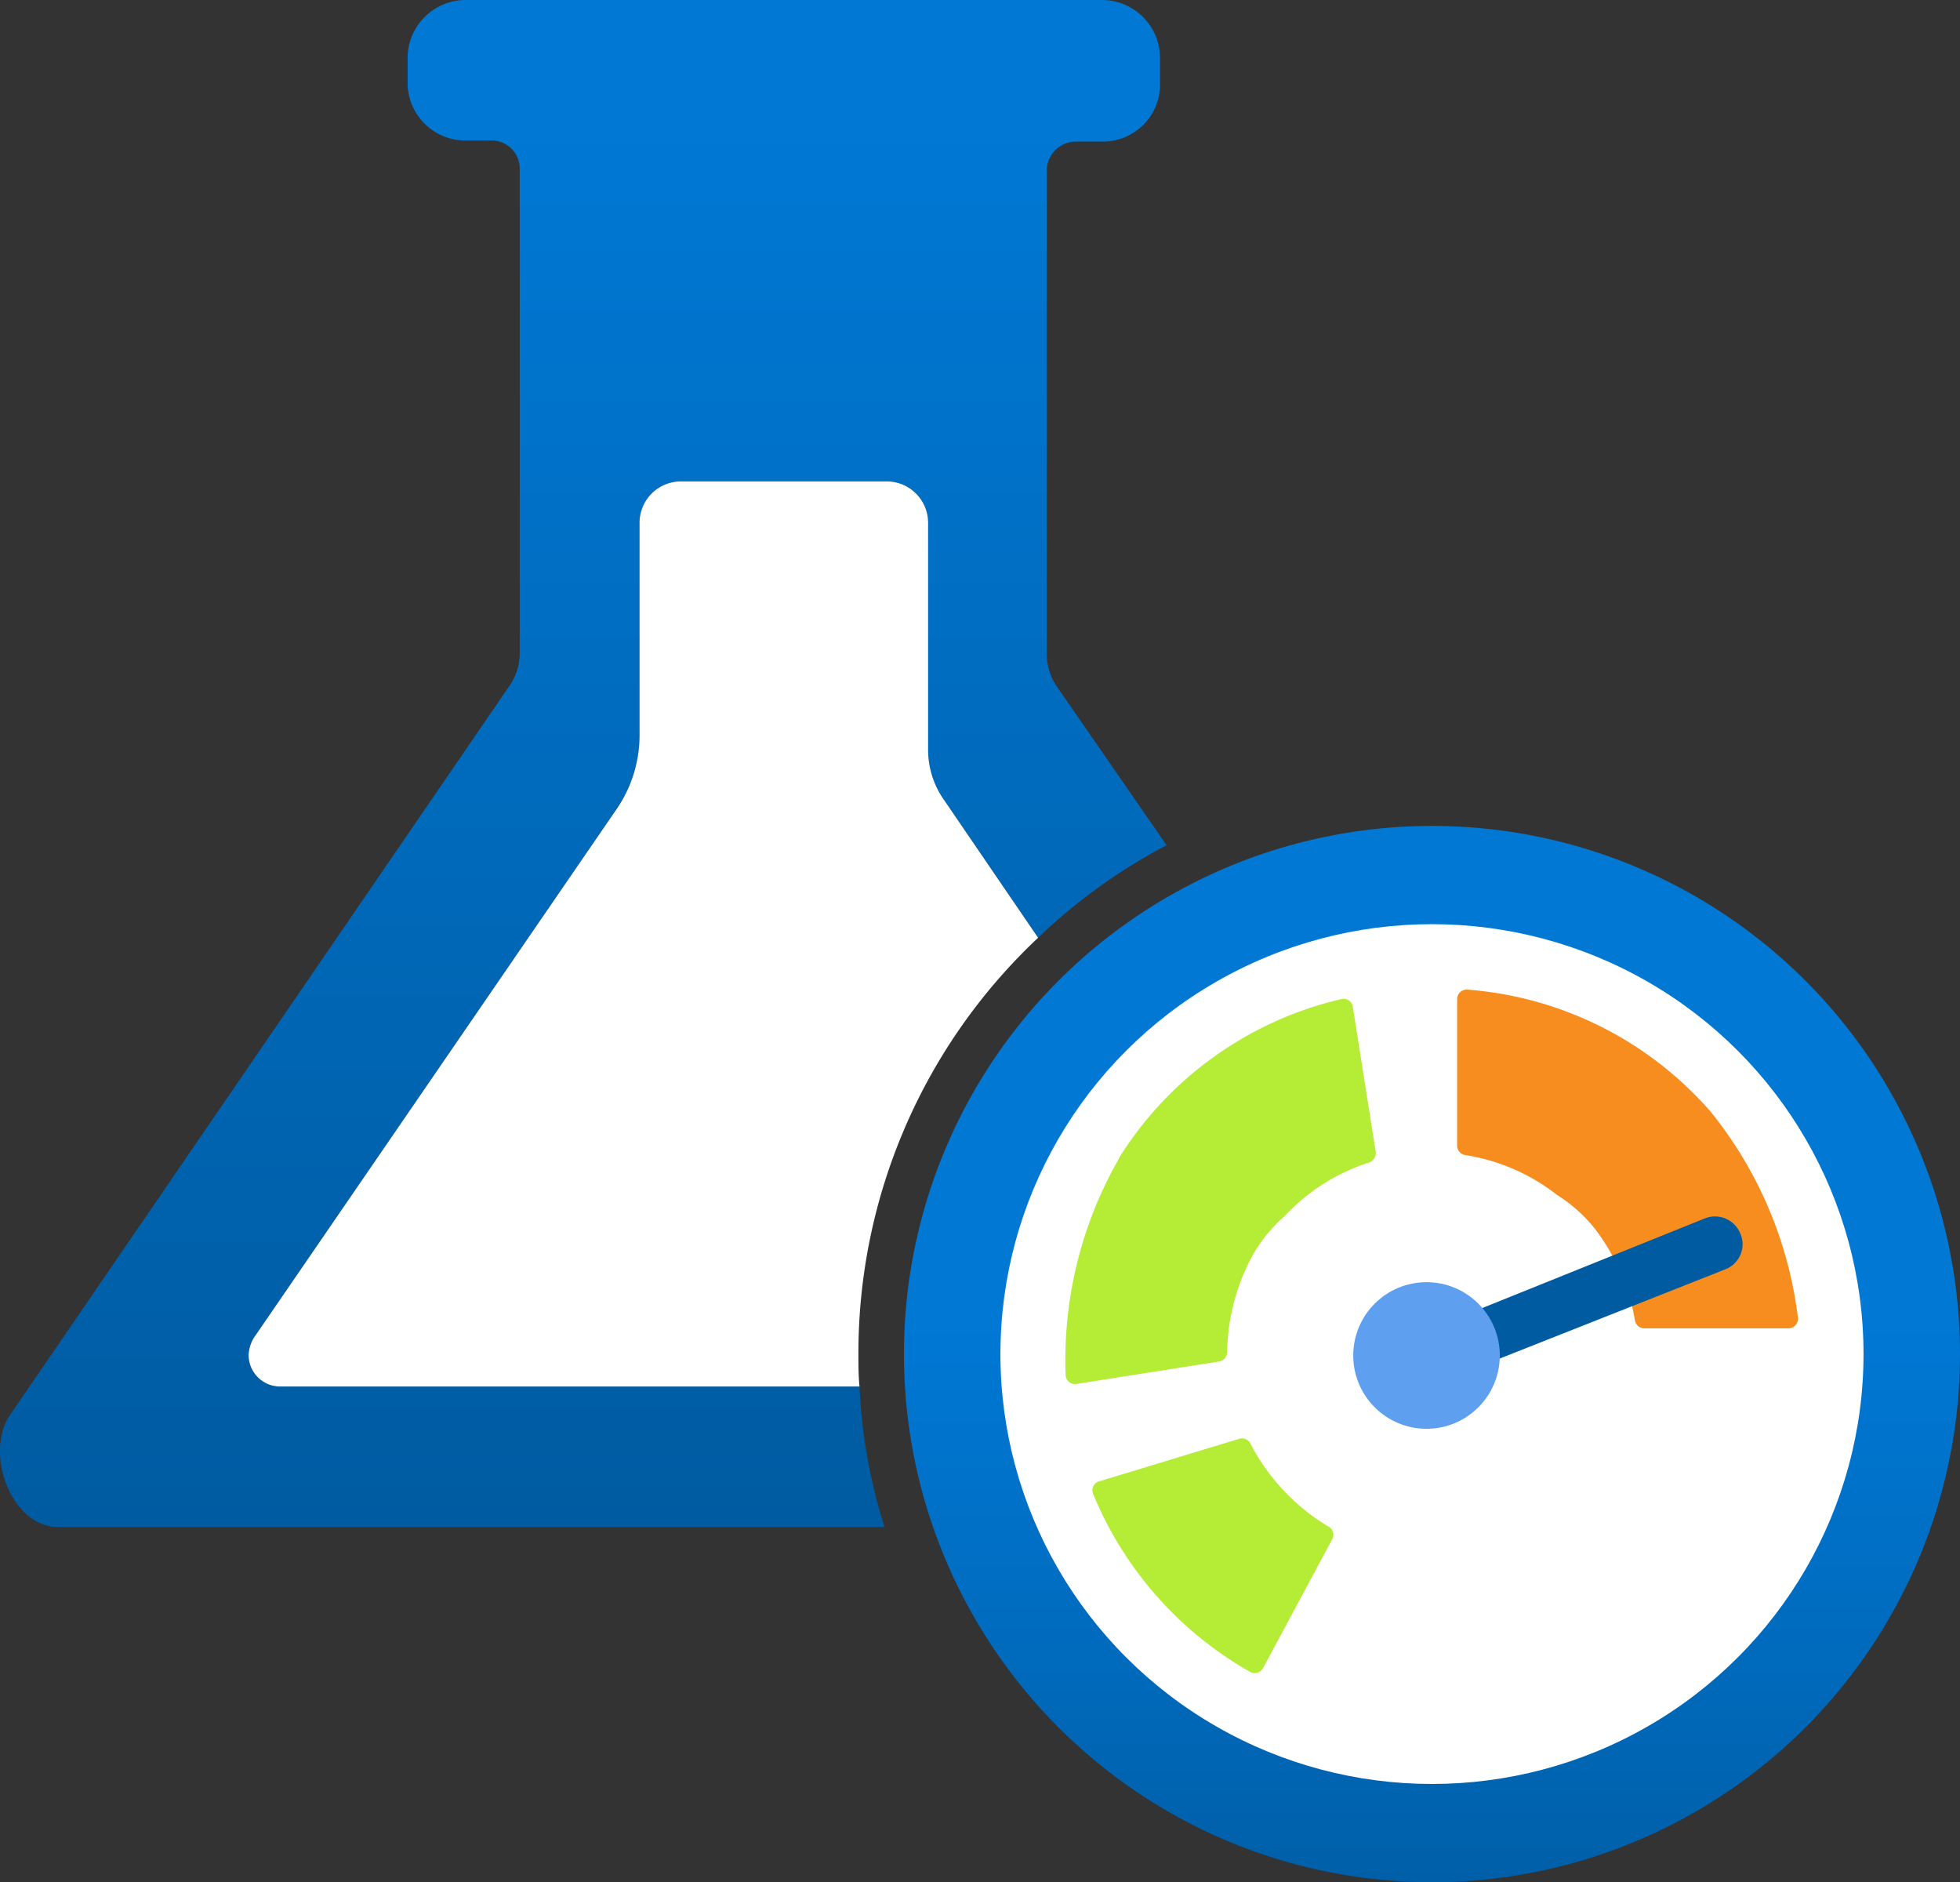
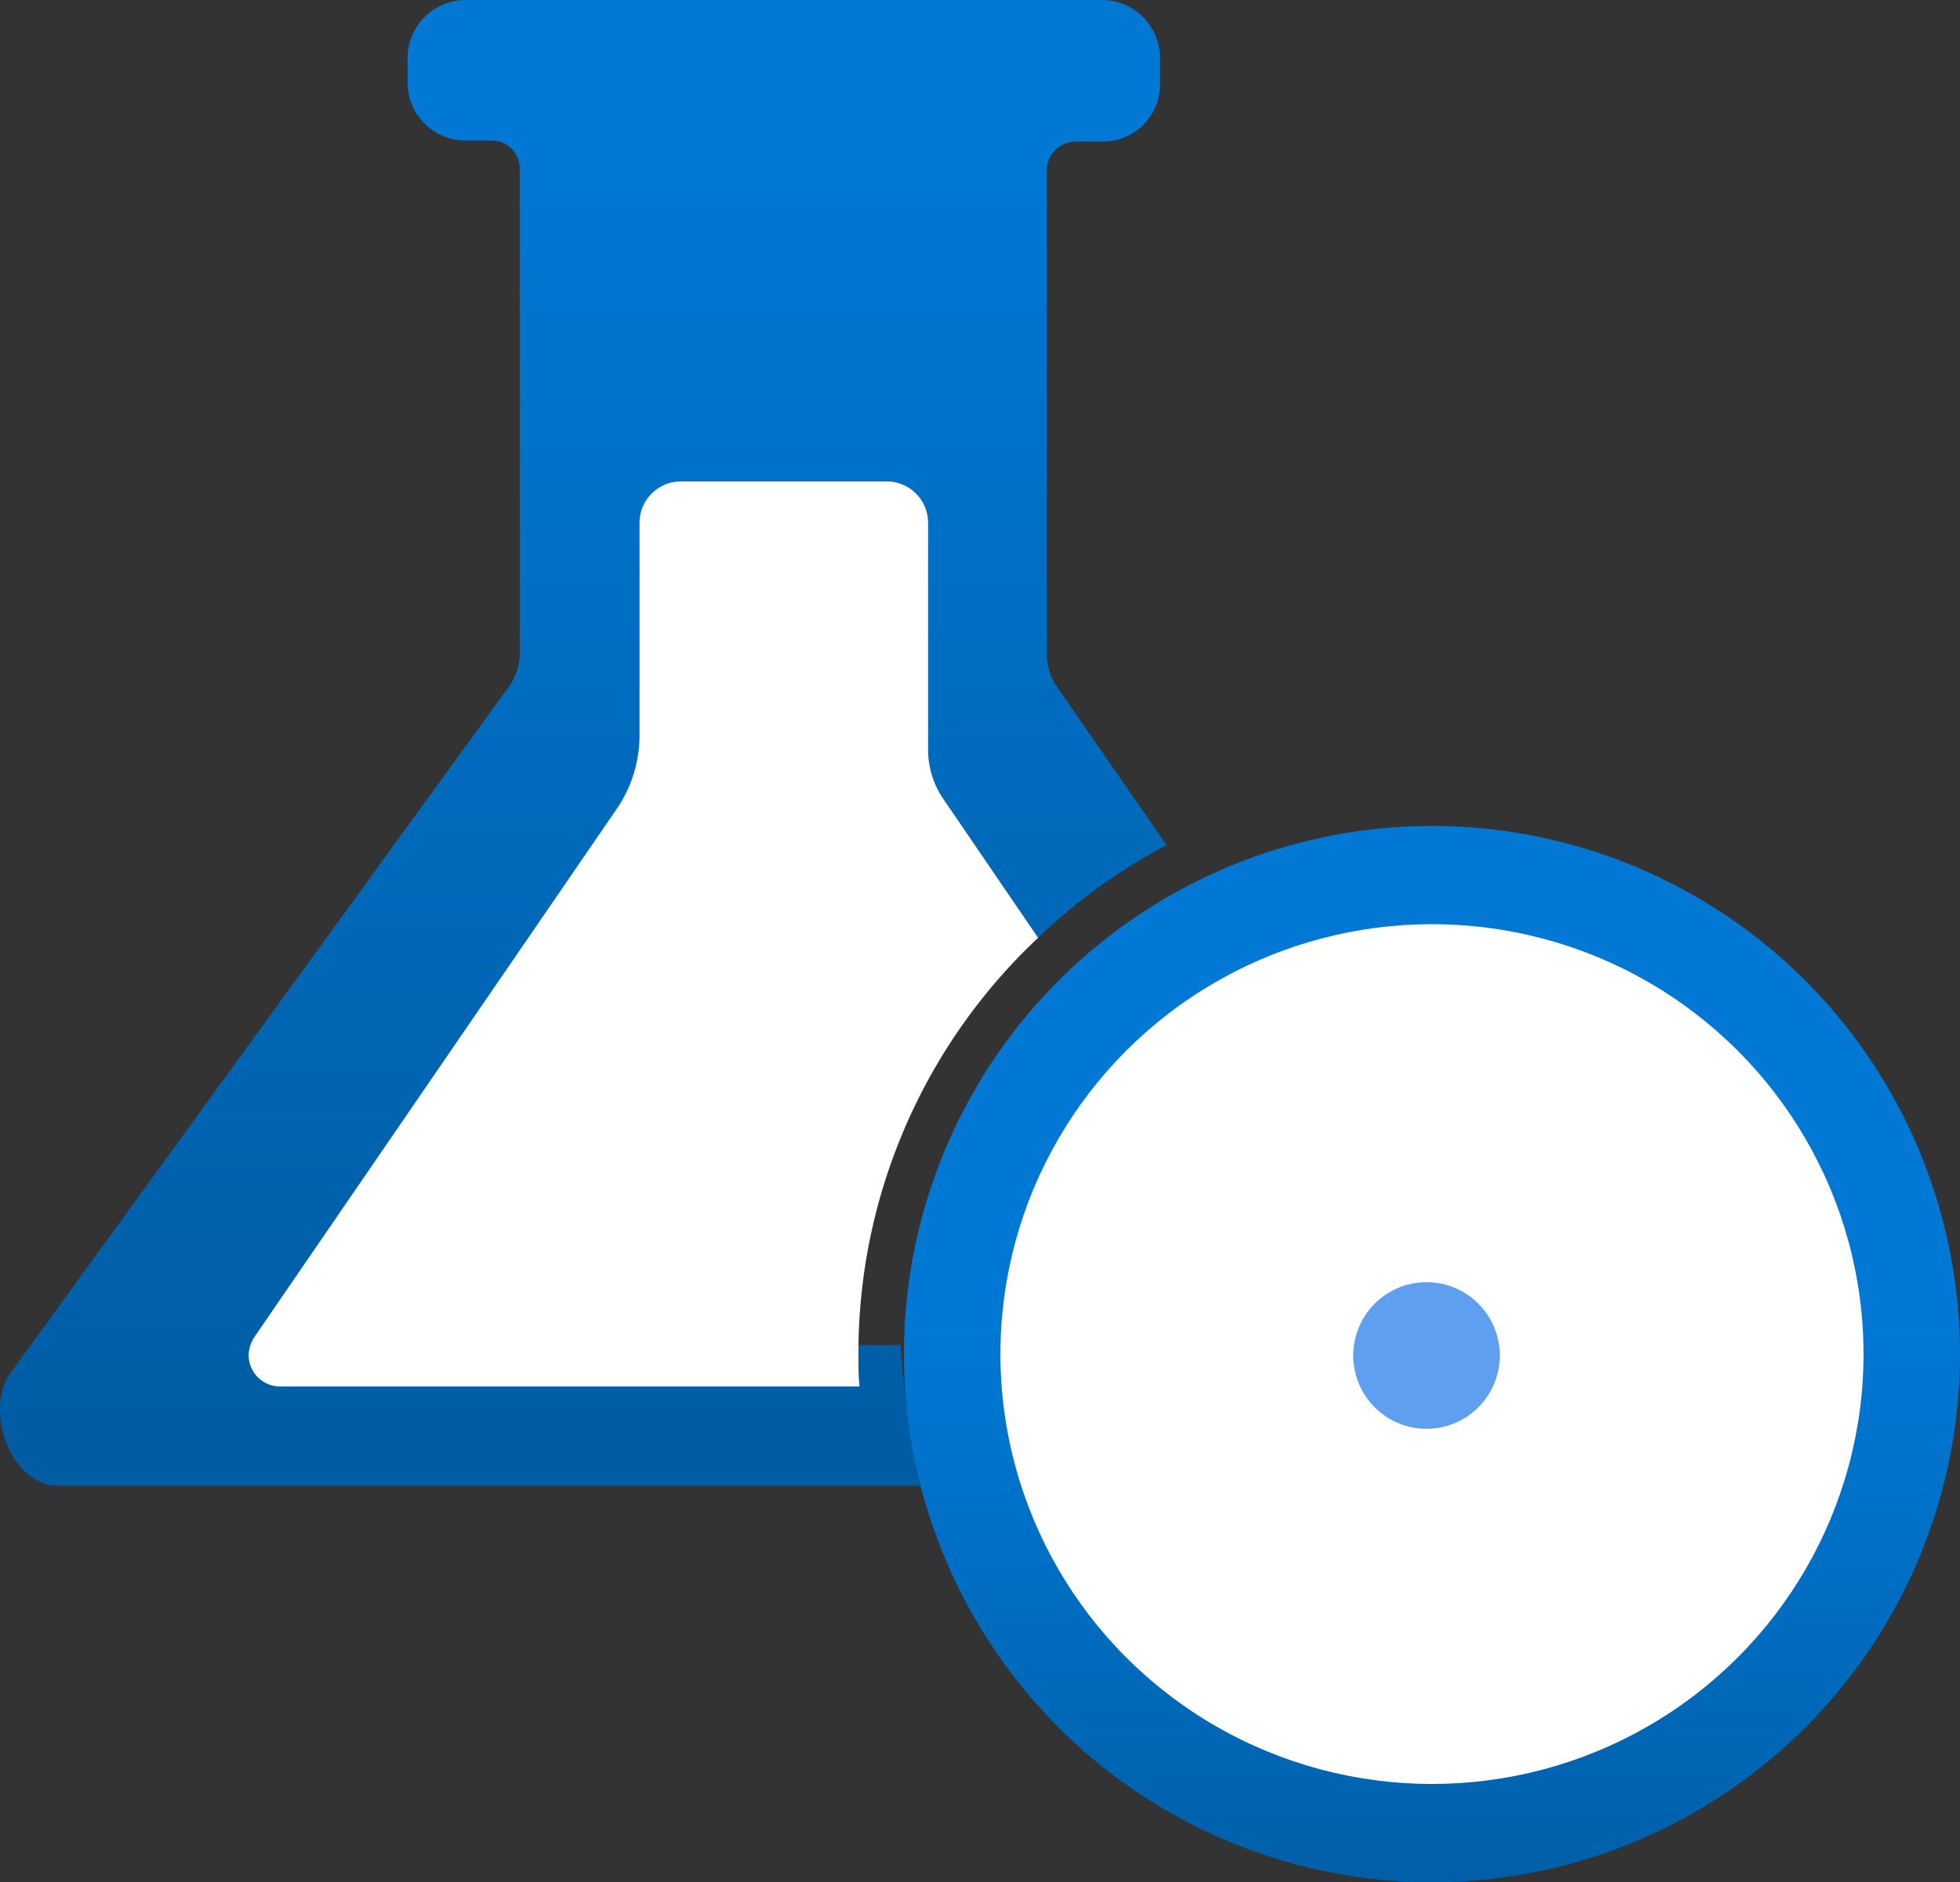
<svg xmlns="http://www.w3.org/2000/svg" xmlns:ns1="http://sodipodi.sourceforge.net/DTD/sodipodi-0.dtd" xmlns:ns2="http://www.inkscape.org/namespaces/inkscape" width="17.999" height="17.281" viewBox="0 0 17.999 17.281" version="1.1" id="svg57703" ns1:docname="Azure_Load_Testing.svg" ns2:version="1.1 (c68e22c387, 2021-05-23)">
  <rect x="0" y="0" width="17.999" height="17.281" fill="#333333" stroke="none" />
  <ns1:namedview id="namedview57705" pagecolor="#ffffff" bordercolor="#666666" borderopacity="1.0" ns2:pageshadow="2" ns2:pageopacity="0.0" ns2:pagecheckerboard="0" showgrid="false" fit-margin-top="0" fit-margin-left="0" fit-margin-right="0" fit-margin-bottom="0" ns2:zoom="44.055556" ns2:cx="9" ns2:cy="8.6368222" ns2:window-width="1920" ns2:window-height="1017" ns2:window-x="-8" ns2:window-y="-8" ns2:window-maximized="1" ns2:current-layer="svg57703" />
  <defs id="defs57682">
    <linearGradient id="b13821aa-6567-41d3-b92d-ba8b13fed6c1" x1="5.357" y1="14.378" x2="5.357" y2="0.358" gradientUnits="userSpaceOnUse" gradientTransform="translate(-6.5388353e-4,-0.358)">
      <stop offset="0" stop-color="#005ba1" id="stop57670" />
      <stop offset="0.914" stop-color="#0078d4" id="stop57672" />
    </linearGradient>
    <linearGradient id="b2601e92-ef0b-42b4-aa08-7dc7e21c5631" x1="13.151" y1="9.42" x2="13.151" y2="18.4" gradientUnits="userSpaceOnUse" gradientTransform="translate(-6.5388353e-4,-0.358)">
      <stop offset="0.346" stop-color="#0078d4" id="stop57675" />
      <stop offset="0.605" stop-color="#006ec3" id="stop57677" />
      <stop offset="1" stop-color="#005ba1" id="stop57679" />
    </linearGradient>
  </defs>
-   <path d="M 10.713,7.76 A 5.209,5.209 0 0 0 9.533,8.61 l -0.86,-1.26 a 0.8,0.8 0 0 1 -0.15,-0.47 V 4.8 a 0.38,0.38 0 0 0 -0.38,-0.38 h -1.89 a 0.38,0.38 0 0 0 -0.38,0.38 v 1.95 a 1.2,1.2 0 0 1 -0.22,0.69 l -3.32,4.84 a 0.332,0.332 0 0 0 -0.05,0.16 0.29,0.29 0 0 0 0.29,0.29 h 5.32 a 4.984,4.984 0 0 0 0.23,1.29 H 0.533 c -0.43,0 -0.68,-0.68 -0.44,-1.03 L 4.683,6.29 a 0.529,0.529 0 0 0 0.09,-0.3 V 1.55 a 0.258,0.258 0 0 0 -0.26,-0.26 h -0.24 a 0.531,0.531 0 0 1 -0.53,-0.52 V 0.53 a 0.534,0.534 0 0 1 0.53,-0.53 h 5.85 a 0.534,0.534 0 0 1 0.53,0.53 v 0.24 a 0.525,0.525 0 0 1 -0.52,0.53 H 9.883 a 0.267,0.267 0 0 0 -0.27,0.26 V 6 a 0.529,0.529 0 0 0 0.09,0.3 z" fill="url(#b13821aa-6567-41d3-b92d-ba8b13fed6c1)" id="path57684" style="fill:url(#b13821aa-6567-41d3-b92d-ba8b13fed6c1)" />
+   <path d="M 10.713,7.76 A 5.209,5.209 0 0 0 9.533,8.61 l -0.86,-1.26 a 0.8,0.8 0 0 1 -0.15,-0.47 V 4.8 a 0.38,0.38 0 0 0 -0.38,-0.38 h -1.89 v 1.95 a 1.2,1.2 0 0 1 -0.22,0.69 l -3.32,4.84 a 0.332,0.332 0 0 0 -0.05,0.16 0.29,0.29 0 0 0 0.29,0.29 h 5.32 a 4.984,4.984 0 0 0 0.23,1.29 H 0.533 c -0.43,0 -0.68,-0.68 -0.44,-1.03 L 4.683,6.29 a 0.529,0.529 0 0 0 0.09,-0.3 V 1.55 a 0.258,0.258 0 0 0 -0.26,-0.26 h -0.24 a 0.531,0.531 0 0 1 -0.53,-0.52 V 0.53 a 0.534,0.534 0 0 1 0.53,-0.53 h 5.85 a 0.534,0.534 0 0 1 0.53,0.53 v 0.24 a 0.525,0.525 0 0 1 -0.52,0.53 H 9.883 a 0.267,0.267 0 0 0 -0.27,0.26 V 6 a 0.529,0.529 0 0 0 0.09,0.3 z" fill="url(#b13821aa-6567-41d3-b92d-ba8b13fed6c1)" id="path57684" style="fill:url(#b13821aa-6567-41d3-b92d-ba8b13fed6c1)" />
  <circle cx="13.15" cy="12.432" r="4.849" fill="url(#b2601e92-ef0b-42b4-aa08-7dc7e21c5631)" id="circle57686" style="fill:url(#b2601e92-ef0b-42b4-aa08-7dc7e21c5631)" />
  <ellipse cx="13.15" cy="12.432" rx="3.963" ry="3.947" fill="#ffffff" id="ellipse57688" />
-   <path d="m 15.711,10.209 a 3.728,3.728 0 0 1 0.8,1.893 0.088,0.088 0 0 1 -0.088,0.094 h -1.324 a 0.087,0.087 0 0 1 -0.085,-0.074 1.928,1.928 0 0 0 -0.369,-0.842 1.393,1.393 0 0 0 -0.348,-0.31 1.821,1.821 0 0 0 -0.841,-0.365 0.088,0.088 0 0 1 -0.075,-0.086 V 9.173 a 0.088,0.088 0 0 1 0.094,-0.087 3.294,3.294 0 0 1 2.236,1.123 z" fill="#f78d1e" id="path57690" />
-   <path d="m 15.981,11.324 a 0.251,0.251 0 0 0 -0.319,-0.14 l -2.31,0.93 0.18,0.454 2.309,-0.913 a 0.247,0.247 0 0 0 0.146,-0.317 z" fill="#005ba1" id="path57692" />
  <circle cx="13.1" cy="12.445" r="0.673" fill="#5ea0ef" id="circle57694" />
-   <path d="m 10.099,13.599 1.284,-0.39 a 0.087,0.087 0 0 1 0.1,0.045 1.906,1.906 0 0 0 0.717,0.762 0.086,0.086 0 0 1 0.034,0.116 l -0.635,1.183 a 0.087,0.087 0 0 1 -0.119,0.035 3.337,3.337 0 0 1 -1.442,-1.635 0.086,0.086 0 0 1 0.061,-0.116 z m 0.179,-2.966 a 3.715,3.715 0 0 0 -0.492,1.994 0.086,0.086 0 0 0 0.1,0.079 L 11.196,12.5 a 0.088,0.088 0 0 0 0.073,-0.086 1.923,1.923 0 0 1 0.234,-0.889 1.411,1.411 0 0 1 0.295,-0.361 1.825,1.825 0 0 1 0.774,-0.491 0.09,0.09 0 0 0 0.061,-0.1 l -0.21,-1.329 a 0.085,0.085 0 0 0 -0.106,-0.071 3.286,3.286 0 0 0 -2.042,1.46 z" fill="#b4ec36" id="path57696" />
  <path d="m 7.883,12.43 c 0,0.1 0,0.2 0.01,0.3 h -5.32 a 0.29,0.29 0 0 1 -0.29,-0.29 0.332,0.332 0 0 1 0.05,-0.16 l 3.32,-4.838 a 1.2,1.2 0 0 0 0.22,-0.69 V 4.8 a 0.38,0.38 0 0 1 0.38,-0.38 h 1.89 a 0.38,0.38 0 0 1 0.38,0.38 v 2.08 a 0.8,0.8 0 0 0 0.15,0.47 l 0.86,1.26 a 5.231,5.231 0 0 0 -1.65,3.82 z" fill="#ffffff" id="path57698" />
</svg>